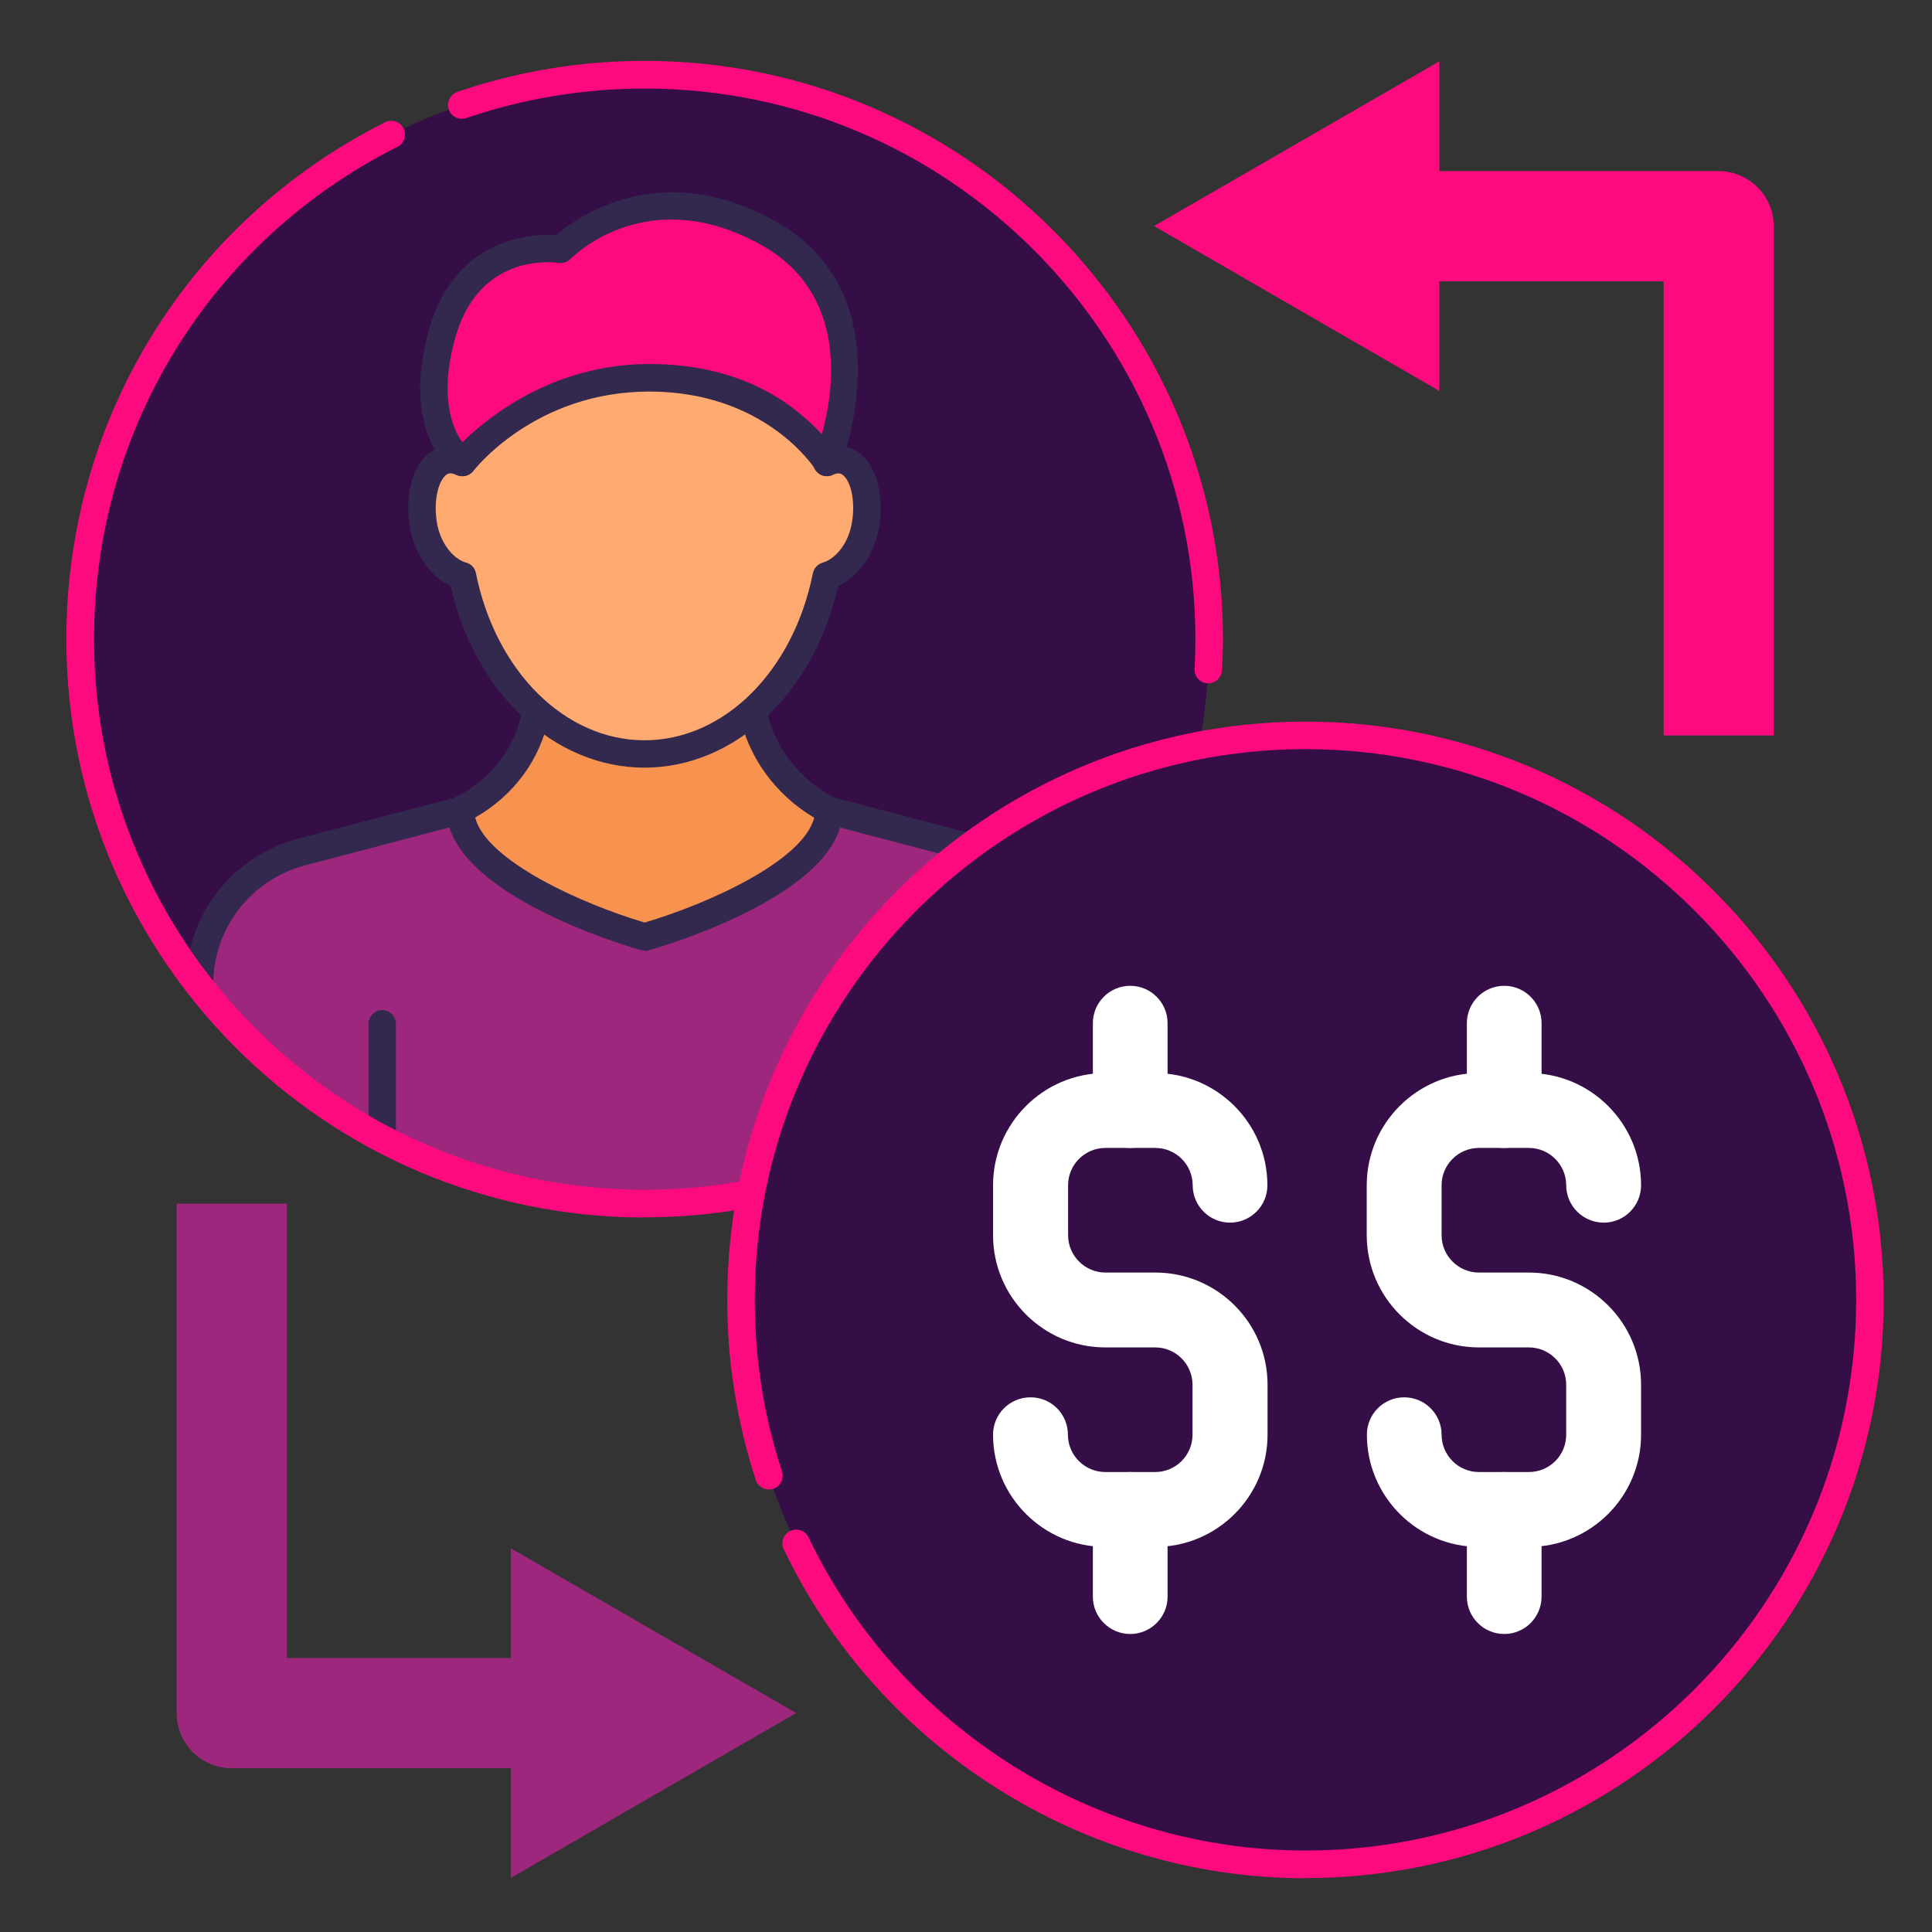
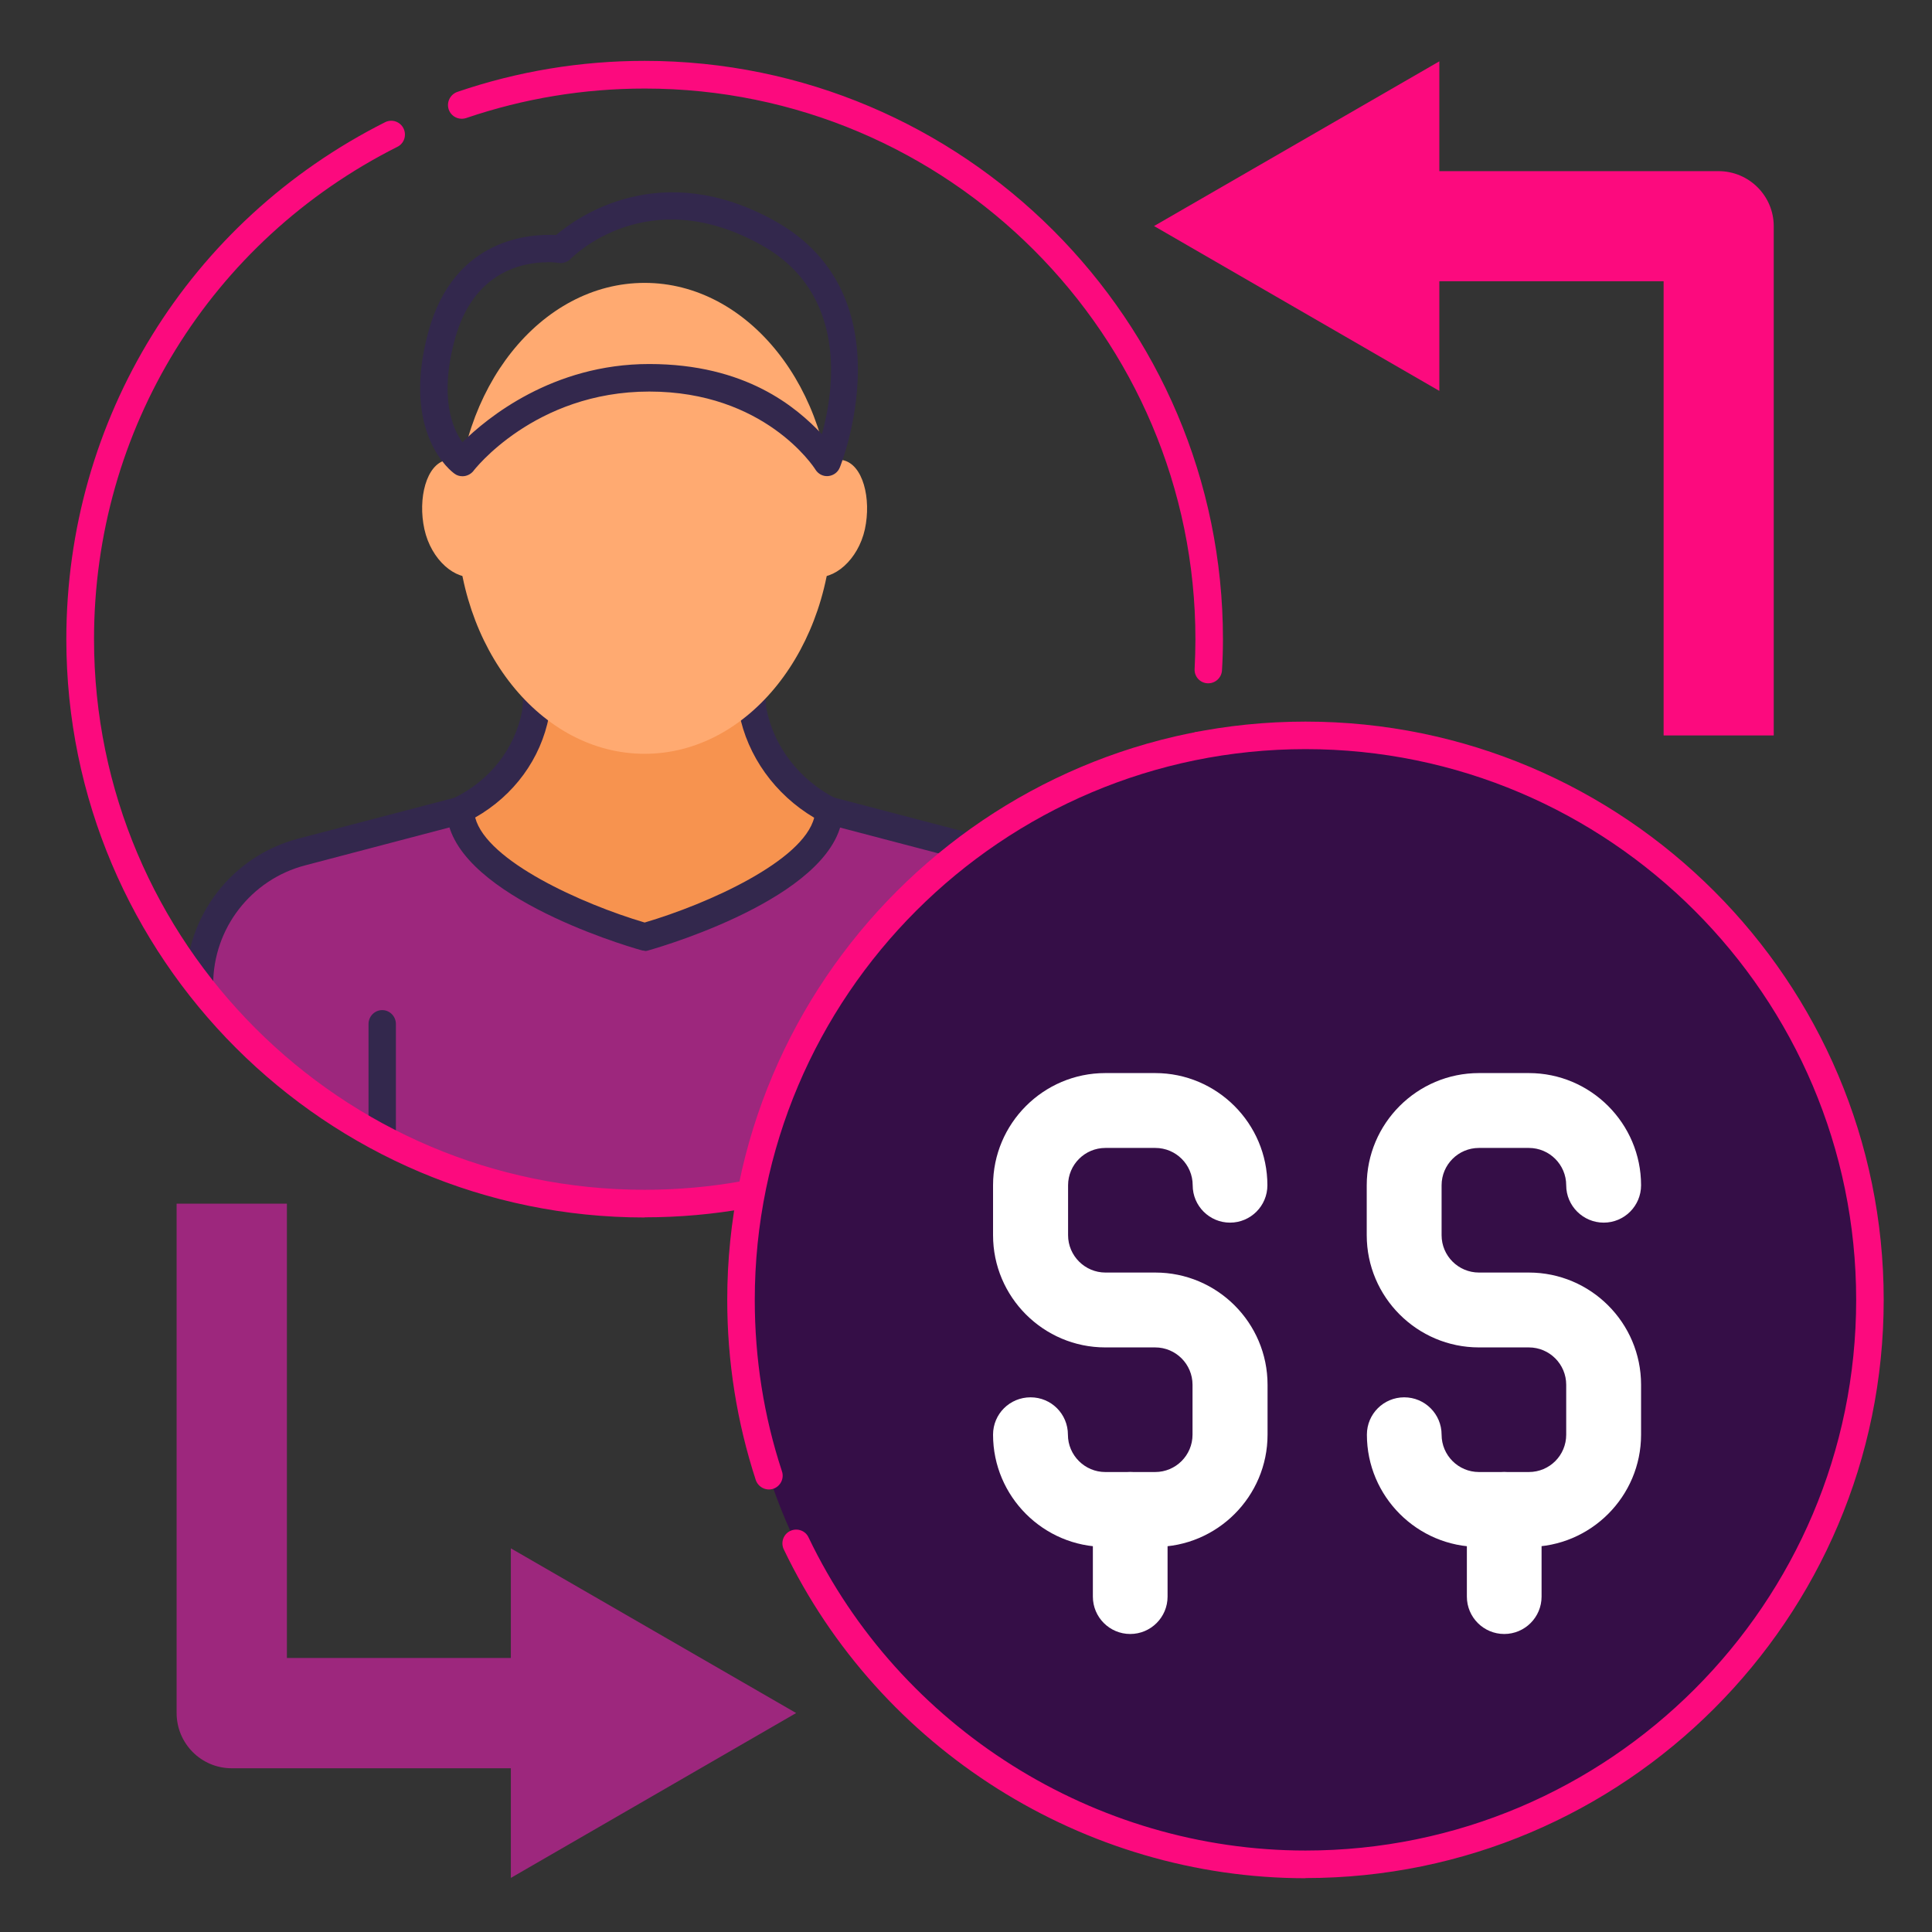
<svg xmlns="http://www.w3.org/2000/svg" id="Layer_2" data-name="Layer 2" viewBox="0 0 120 120">
  <rect x="0" y="0" width="120" height="120" fill="#333333" stroke="none" />
  <defs>
    <style>
      .cls-1 {
        fill: #9d277d;
      }

      .cls-2 {
        fill: #fff;
      }

      .cls-3 {
        fill: #f7934f;
      }

      .cls-4 {
        fill: #fc0a7e;
      }

      .cls-5 {
        fill: #350e47;
      }

      .cls-6 {
        fill: #33284d;
      }

      .cls-7 {
        clip-path: url(#clippath);
      }

      .cls-8 {
        fill: #ffaa71;
      }
    </style>
    <clipPath id="clippath">
      <path class="cls-5" d="M4.98,39.7C4.98,20.33,20.68,4.64,40.04,4.64s35.06,15.69,35.06,35.06-15.7,35.06-35.06,35.06S4.98,59.06,4.98,39.7Z" />
    </clipPath>
  </defs>
  <g>
    <g>
-       <path class="cls-5" d="M4.98,39.7C4.98,20.33,20.68,4.64,40.04,4.64s35.06,15.69,35.06,35.06-15.7,35.06-35.06,35.06S4.98,59.06,4.98,39.7Z" />
      <g class="cls-7">
        <path class="cls-1" d="M61.35,52.92l-9.85-2.59h-22.9l-9.85,2.59c-3.75.98-6.35,4.36-6.35,8.23v54.35h55.31v-54.35c0-3.87-2.62-7.25-6.35-8.23Z" />
        <path class="cls-1" d="M51.49,50.33h-22.9l-9.85,2.59c-3.75.98-6.35,4.36-6.35,8.23v2.62c8.82,1.61,31.46,3.84,50.42-10.32-.46-.22-.95-.41-1.46-.54l-9.85-2.59Z" />
        <path class="cls-6" d="M56.35,116.35c-.48,0-.86-.38-.86-.85v-51.9c0-.47.38-.86.86-.86s.85.39.85.86v51.9c0,.47-.39.85-.85.85Z" />
        <path class="cls-6" d="M23.74,116.35c-.48,0-.85-.38-.85-.85v-51.9c0-.47.38-.86.85-.86s.85.39.85.86v51.9c0,.47-.38.85-.85.85Z" />
        <path class="cls-6" d="M67.7,116.35H12.39c-.48,0-.85-.38-.85-.85v-54.35c0-4.26,2.87-7.98,6.98-9.06l9.86-2.58c.07-.02.15-.03.21-.03h22.9c.07,0,.15.01.21.03l9.85,2.58c4.11,1.08,6.99,4.8,6.99,9.06v54.35c0,.47-.38.85-.85.85ZM13.24,114.64h53.59v-53.49c0-3.48-2.34-6.53-5.7-7.4l-9.76-2.56h-22.68l-9.74,2.56c-3.36.88-5.71,3.92-5.71,7.4v53.49Z" />
        <path class="cls-3" d="M40.04,58.2s11.37-3.24,11.45-7.87c-2.41-1.23-4.22-3.48-4.73-6.19-.07-.4-.13-2.91-.17-3.3h-13.11c-.05.45-.12,3.03-.21,3.51-.51,2.65-2.3,4.82-4.68,5.99.11,4.61,11.45,7.87,11.45,7.87Z" />
        <path class="cls-6" d="M40.04,59.05c-.08,0-.16-.01-.24-.04-1.22-.34-11.95-3.58-12.06-8.67-.01-.33.18-.64.47-.78,2.23-1.09,3.76-3.06,4.22-5.39.04-.23.09-1.39.12-2.09.02-.61.05-1.16.07-1.34.05-.42.41-.75.85-.75h13.11c.43-.01.8.32.85.75.02.16.04.71.07,1.33.02.64.07,1.71.1,1.92.44,2.35,2.04,4.44,4.28,5.59.29.15.48.45.47.77-.08,5.11-10.84,8.33-12.07,8.68-.08.03-.15.04-.23.04ZM29.52,50.8c.72,2.68,6.6,5.34,10.52,6.5,3.94-1.16,9.84-3.82,10.53-6.51-2.43-1.44-4.15-3.83-4.66-6.51-.04-.25-.08-.84-.12-2.16-.01-.15-.01-.3-.02-.44h-11.49c0,.15,0,.31-.02.47-.05,1.2-.1,2.01-.16,2.33-.51,2.66-2.18,4.93-4.59,6.3Z" />
        <path class="cls-8" d="M52.36,28.58c-1.24-.27-2.89,1.37-3.31,3.28-.42,1.92.24,3.68,1.49,3.95,1.24.26,2.76-1.03,3.18-2.94.41-1.91-.12-4.03-1.37-4.29Z" />
        <path class="cls-8" d="M27.71,28.58c1.25-.27,2.89,1.37,3.32,3.28.42,1.92-.25,3.68-1.49,3.95-1.25.26-2.76-1.03-3.18-2.94-.42-1.91.12-4.03,1.35-4.29Z" />
        <path class="cls-8" d="M40.04,17.57c-6.45,0-11.67,6.55-11.67,14.63s5.23,14.62,11.67,14.62,11.66-6.55,11.66-14.62-5.22-14.63-11.66-14.63Z" />
-         <path class="cls-6" d="M40.04,47.68c-5.63,0-10.53-4.61-12.05-11.28-1.17-.55-2.14-1.83-2.47-3.35-.34-1.54-.14-3.19.52-4.22.37-.59.9-.96,1.49-1.09.17-.03.35-.05.53-.04,1.59-6.52,6.41-10.99,11.97-10.99s10.39,4.47,11.97,10.99c.19-.01.36,0,.53.04h0c.59.13,1.1.51,1.48,1.09.66,1.03.87,2.68.53,4.22-.34,1.52-1.3,2.8-2.48,3.35-1.51,6.67-6.41,11.28-12.04,11.28ZM27.98,29.4s-.06,0-.09.01c-.17.04-.32.21-.41.35-.41.64-.53,1.84-.3,2.92.28,1.25,1.09,2.08,1.76,2.26.32.08.56.34.62.66,1.23,6.11,5.54,10.38,10.47,10.38s9.24-4.27,10.46-10.38c.07-.32.31-.57.62-.66.67-.18,1.49-1.01,1.76-2.26.24-1.08.12-2.28-.29-2.92-.09-.13-.23-.31-.41-.35-.12-.03-.29.01-.47.09-.24.11-.51.1-.74-.02-.23-.12-.4-.34-.45-.6-1.2-6.16-5.51-10.46-10.48-10.46s-9.29,4.3-10.49,10.46c-.05.25-.21.47-.44.6-.23.12-.51.12-.74.02-.15-.06-.28-.1-.39-.1Z" />
-         <path class="cls-4" d="M28.72,28.72s-2.9-2.06-1.28-7.93c1.74-6.26,7.39-5.29,7.39-5.29,0,0,5.13-5.33,12.87-1.01,7.75,4.32,3.66,14.24,3.66,14.24,0,0-3.31-5.25-11.05-5.25-7.26,0-11.6,5.25-11.6,5.25Z" />
        <path class="cls-6" d="M28.72,29.58c-.17,0-.35-.05-.49-.16-.15-.1-3.37-2.48-1.61-8.86,1.62-5.86,6.43-6.04,7.92-5.96,1.3-1.11,6.48-4.84,13.6-.87,8.31,4.64,4.07,15.21,4.02,15.31-.12.3-.4.5-.72.53-.32.03-.62-.13-.79-.4-.12-.2-3.18-4.85-10.32-4.85s-10.91,4.9-10.94,4.95c-.17.2-.42.31-.66.31ZM33.99,16.29c-1.41,0-4.55.5-5.72,4.72-1.01,3.63-.17,5.6.45,6.46,1.52-1.5,5.59-4.86,11.6-4.86s9.14,2.68,10.73,4.36c.76-2.75,1.64-8.74-3.76-11.75-7.03-3.93-11.65.66-11.85.86-.19.2-.48.29-.75.25-.05,0-.3-.05-.7-.05Z" />
      </g>
    </g>
    <path class="cls-4" d="M75.05,42.44s-.03,0-.05,0c-.47-.02-.83-.43-.8-.89.03-.61.05-1.22.05-1.84,0-18.86-15.35-34.21-34.2-34.21-3.81,0-7.53.62-11.09,1.83-.45.15-.93-.08-1.09-.53-.15-.45.09-.93.53-1.09,3.74-1.28,7.66-1.93,11.64-1.93,19.8,0,35.92,16.12,35.92,35.92,0,.65-.02,1.29-.06,1.93-.02.45-.4.81-.85.81Z" />
    <path class="cls-4" d="M40.04,75.62c-19.8,0-35.92-16.11-35.92-35.92,0-13.66,7.59-25.96,19.8-32.11.42-.21.93-.04,1.14.38.21.42.05.94-.38,1.15C13.06,14.97,5.84,26.69,5.84,39.7c0,18.86,15.34,34.2,34.2,34.2,16.4,0,30.53-11.67,33.6-27.76.09-.46.54-.77,1.01-.68.45.09.77.53.68,1-3.22,16.89-18.06,29.15-35.28,29.15Z" />
    <path class="cls-5" d="M46.03,80.75c0-19.37,15.7-35.07,35.06-35.07s35.06,15.7,35.06,35.07-15.7,35.06-35.06,35.06-35.06-15.69-35.06-35.06Z" />
    <path class="cls-4" d="M81.09,116.66c-13.75,0-26.47-8.02-32.41-20.43-.2-.42-.03-.93.4-1.14.43-.2.94-.03,1.14.4,5.66,11.82,17.78,19.45,30.87,19.45,18.85,0,34.2-15.34,34.2-34.2s-15.35-34.21-34.2-34.21-34.21,15.34-34.21,34.21c0,3.64.56,7.22,1.69,10.65.15.45-.1.93-.54,1.08-.45.15-.94-.1-1.09-.55-1.17-3.59-1.77-7.35-1.77-11.18,0-19.8,16.11-35.92,35.92-35.92s35.91,16.12,35.91,35.92-16.11,35.91-35.91,35.91Z" />
    <path class="cls-1" d="M34.72,109.83H14.39c-1.89,0-3.42-1.54-3.42-3.43v-31.64h6.85v28.22h16.91v6.85Z" />
    <polygon class="cls-1" points="31.73 116.64 49.45 106.4 31.73 96.17 31.73 116.64" />
    <path class="cls-4" d="M110.17,45.68h-6.84v-28.21h-16.92v-6.84h20.33c1.89,0,3.43,1.53,3.43,3.42v31.64Z" />
    <polygon class="cls-4" points="89.4 3.81 71.68 14.04 89.4 24.28 89.4 3.81" />
  </g>
  <g>
    <path class="cls-2" d="M94.97,96.08h-3.1c-3.84,0-6.97-3.13-6.97-6.97,0-1.29,1.04-2.32,2.32-2.32s2.32,1.04,2.32,2.32,1.04,2.32,2.32,2.32h3.1c1.29,0,2.32-1.04,2.32-2.32v-3.1c0-1.28-1.04-2.32-2.32-2.32h-3.1c-3.84,0-6.97-3.13-6.97-6.97v-3.1c0-3.84,3.13-6.97,6.97-6.97h3.1c3.84,0,6.97,3.13,6.97,6.97,0,1.28-1.04,2.32-2.32,2.32s-2.33-1.04-2.33-2.32-1.04-2.32-2.32-2.32h-3.1c-1.28,0-2.32,1.04-2.32,2.32v3.1c0,1.28,1.04,2.32,2.32,2.32h3.1c3.84,0,6.97,3.12,6.97,6.97v3.1c0,3.84-3.13,6.97-6.97,6.97Z" />
-     <path class="cls-2" d="M93.43,71.3c-1.28,0-2.32-1.04-2.32-2.33v-5.42c0-1.28,1.04-2.32,2.32-2.32s2.32,1.04,2.32,2.32v5.42c0,1.29-1.04,2.33-2.32,2.33Z" />
    <path class="cls-2" d="M93.43,101.49c-1.28,0-2.32-1.04-2.32-2.32v-5.42c0-1.28,1.04-2.32,2.32-2.32s2.32,1.04,2.32,2.32v5.42c0,1.28-1.04,2.32-2.32,2.32Z" />
    <path class="cls-2" d="M71.75,96.08h-3.1c-3.84,0-6.97-3.13-6.97-6.97,0-1.29,1.04-2.32,2.33-2.32s2.32,1.04,2.32,2.32,1.05,2.32,2.32,2.32h3.1c1.28,0,2.32-1.04,2.32-2.32v-3.1c0-1.28-1.04-2.32-2.32-2.32h-3.1c-3.84,0-6.97-3.13-6.97-6.97v-3.1c0-3.84,3.13-6.97,6.97-6.97h3.1c3.84,0,6.97,3.13,6.97,6.97,0,1.28-1.04,2.32-2.32,2.32s-2.32-1.04-2.32-2.32-1.04-2.32-2.32-2.32h-3.1c-1.28,0-2.32,1.04-2.32,2.32v3.1c0,1.28,1.05,2.32,2.32,2.32h3.1c3.84,0,6.97,3.12,6.97,6.97v3.1c0,3.84-3.13,6.97-6.97,6.97Z" />
-     <path class="cls-2" d="M70.2,71.3c-1.28,0-2.32-1.04-2.32-2.33v-5.42c0-1.28,1.04-2.32,2.32-2.32s2.32,1.04,2.32,2.32v5.42c0,1.29-1.04,2.33-2.32,2.33Z" />
    <path class="cls-2" d="M70.2,101.49c-1.28,0-2.32-1.04-2.32-2.32v-5.42c0-1.28,1.04-2.32,2.32-2.32s2.32,1.04,2.32,2.32v5.42c0,1.28-1.04,2.32-2.32,2.32Z" />
  </g>
</svg>